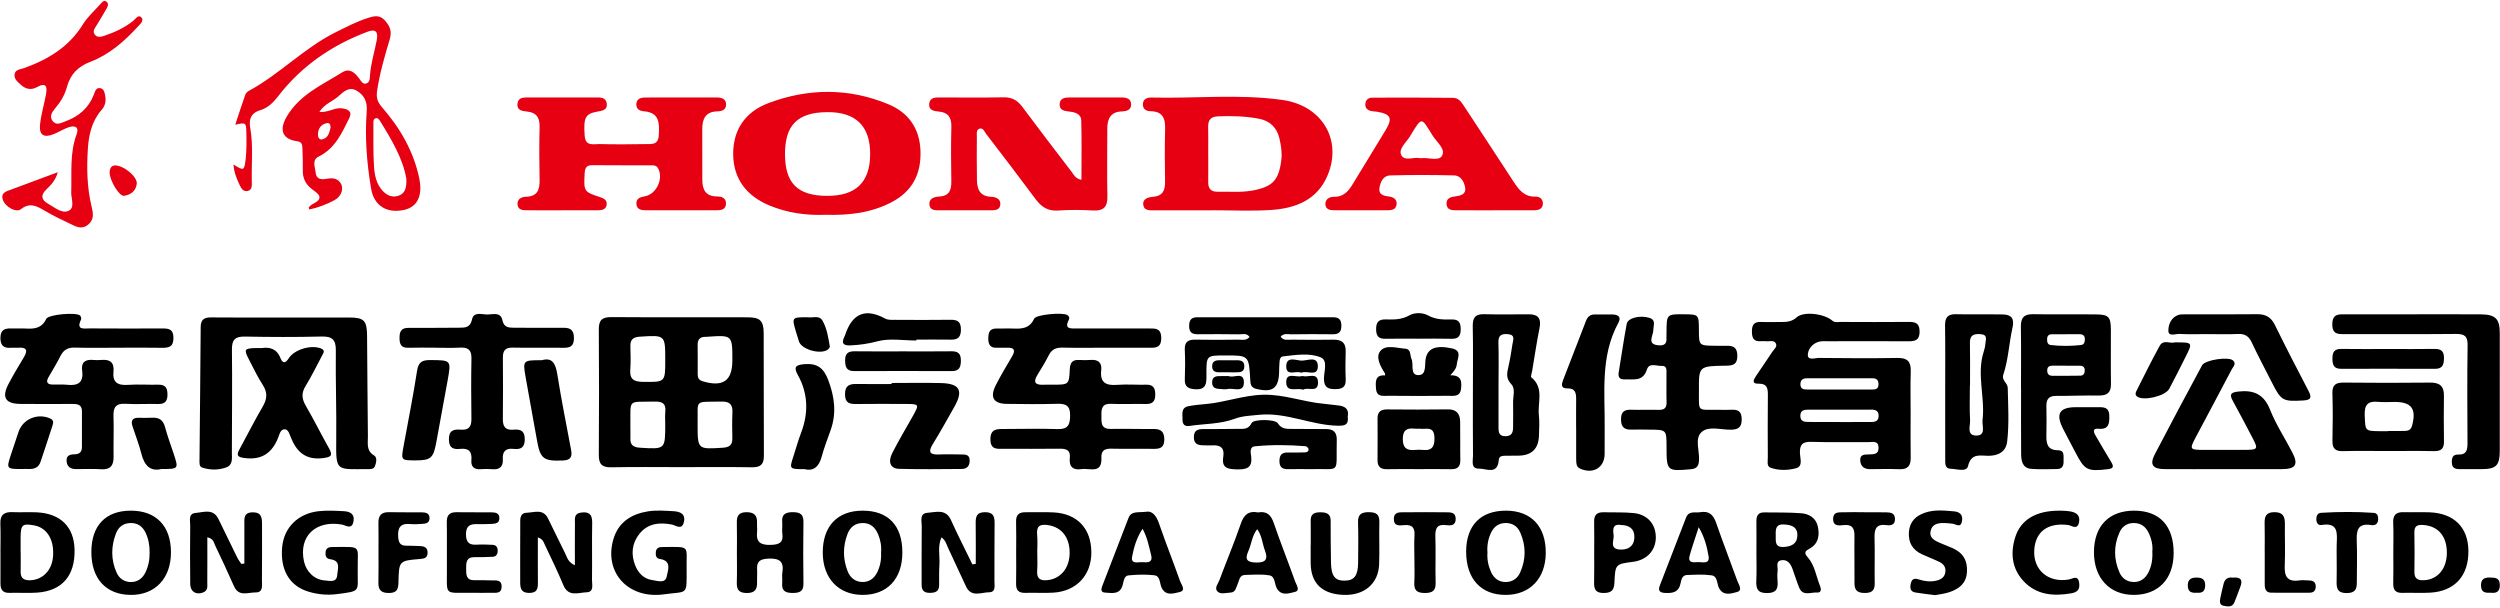
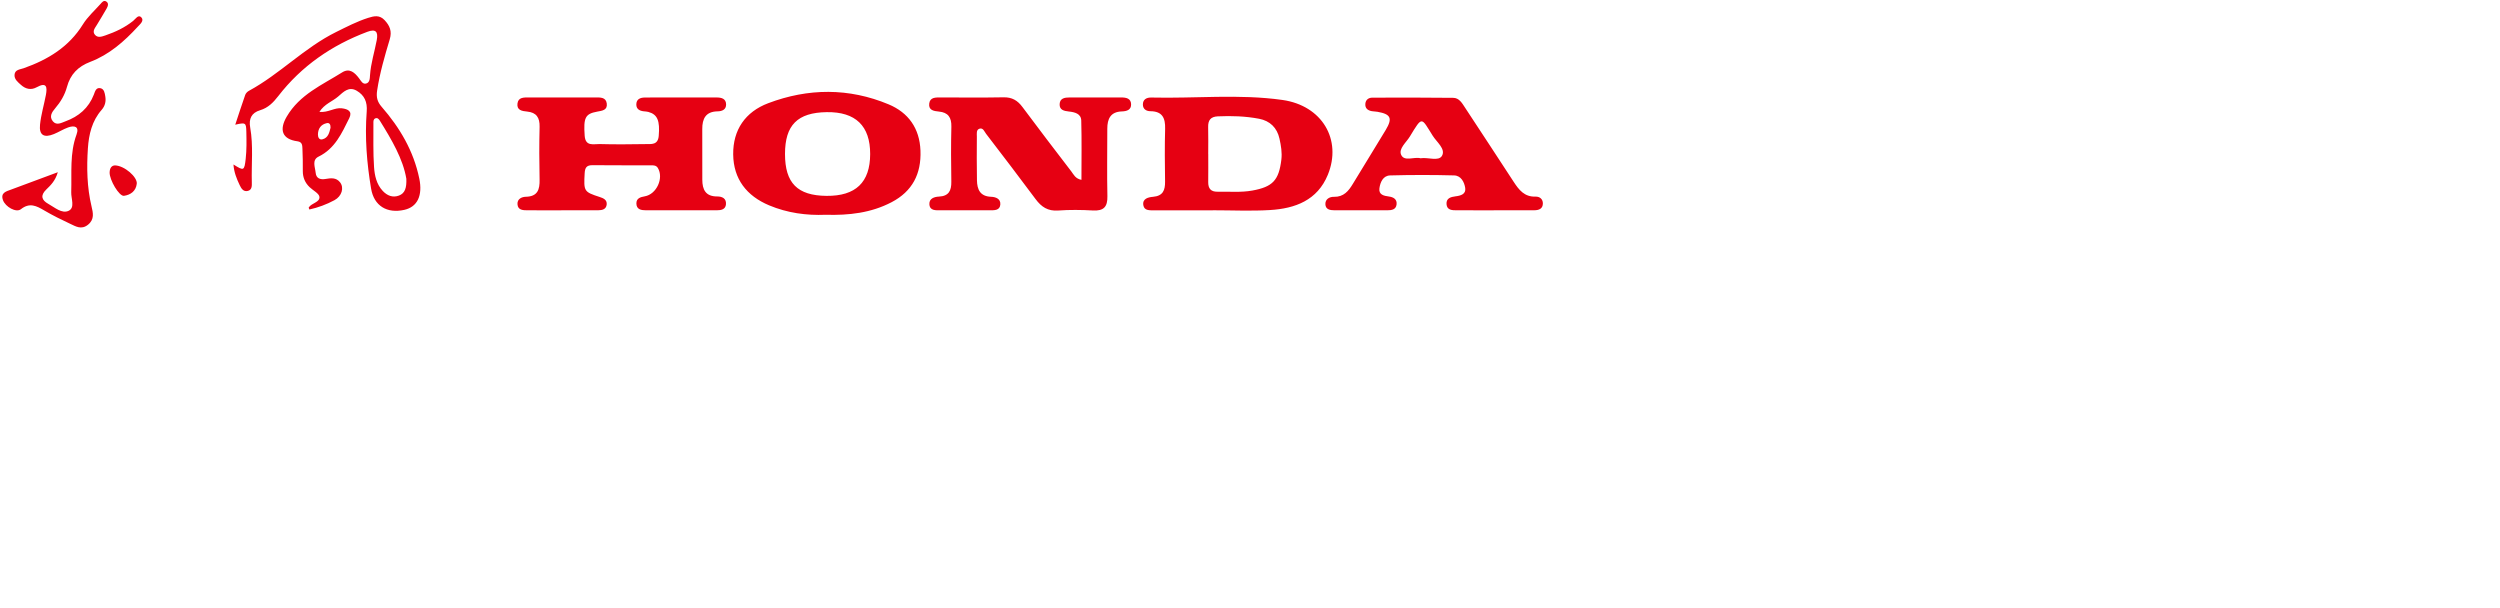
<svg xmlns="http://www.w3.org/2000/svg" width="1111px" height="270px">
-   <path fill-rule="evenodd" fill="rgb(0, 0, 0)" d="M1102.960,208.483 C1099.627,208.500 1096.295,208.464 1092.963,208.472 C1091.079,208.476 1089.704,207.949 1089.604,205.732 C1089.510,203.676 1089.862,201.907 1092.401,202.004 C1096.245,202.150 1096.569,199.839 1096.554,196.828 C1096.478,182.342 1096.386,167.853 1096.603,153.369 C1096.665,149.262 1095.096,148.372 1091.348,148.408 C1075.020,148.567 1058.691,148.454 1042.362,148.492 C1039.202,148.500 1036.444,148.752 1036.478,144.050 C1036.512,139.270 1039.523,139.691 1042.527,139.683 C1052.525,139.658 1062.522,139.674 1072.519,139.677 C1082.516,139.680 1092.514,139.617 1102.511,139.703 C1109.005,139.758 1110.890,141.685 1110.899,148.030 C1110.924,165.514 1110.934,182.998 1110.893,200.483 C1110.877,206.864 1109.237,208.452 1102.960,208.483 ZM1054.919,227.920 C1056.517,228.033 1056.944,229.420 1056.859,230.904 C1056.748,232.836 1055.494,233.640 1053.836,233.355 C1047.651,232.292 1047.159,235.904 1047.346,240.625 C1047.570,246.264 1047.399,251.918 1047.384,257.565 C1047.376,260.616 1047.663,263.507 1042.959,263.555 C1038.369,263.601 1038.310,261.029 1038.401,257.789 C1038.488,254.636 1038.420,251.478 1038.418,248.322 C1038.417,246.163 1038.353,244.002 1038.430,241.845 C1038.599,237.094 1039.316,232.042 1031.720,233.305 C1030.139,233.567 1029.402,232.296 1029.375,230.742 C1029.350,229.233 1029.929,227.989 1031.519,227.892 C1039.317,227.418 1047.124,227.368 1054.919,227.920 ZM1026.372,263.399 C1020.716,263.408 1015.059,263.426 1009.403,263.395 C1006.938,263.381 1006.440,261.708 1006.442,259.672 C1006.448,254.851 1006.444,250.029 1006.444,245.207 C1006.438,245.207 1006.433,245.207 1006.427,245.207 C1006.427,241.050 1006.511,236.891 1006.399,232.738 C1006.316,229.671 1006.901,227.646 1010.672,227.605 C1014.596,227.564 1015.449,229.587 1015.404,232.915 C1015.321,239.066 1015.611,245.229 1015.339,251.368 C1015.126,256.152 1016.501,258.705 1021.758,257.934 C1023.221,257.719 1024.747,257.926 1026.244,257.958 C1027.985,257.996 1029.102,258.715 1029.114,260.626 C1029.125,262.468 1028.203,263.396 1026.372,263.399 ZM1023.535,177.973 C1014.498,178.471 1013.774,178.160 1009.627,169.969 C1006.624,164.038 1003.474,158.176 1000.661,152.157 C999.337,149.324 997.559,148.261 994.474,148.418 C989.991,148.645 985.488,148.476 980.994,148.475 C976.832,148.474 972.662,148.634 968.514,148.397 C966.799,148.299 963.634,149.764 963.620,146.944 C963.607,144.204 964.829,141.031 968.184,139.924 C968.951,139.671 969.831,139.703 970.660,139.701 C981.464,139.681 992.270,139.753 1003.073,139.632 C1006.827,139.590 1009.254,140.930 1010.955,144.398 C1015.787,154.241 1020.811,163.991 1025.895,173.708 C1027.431,176.644 1027.066,177.779 1023.535,177.973 ZM966.508,152.142 C974.491,152.140 974.507,152.148 971.296,158.543 C968.908,163.296 966.542,168.063 964.031,172.751 C962.272,176.037 952.626,178.295 949.800,176.258 C948.673,175.446 949.052,174.482 949.485,173.626 C952.861,166.952 956.150,160.227 959.765,153.683 C961.420,150.686 964.724,152.890 966.508,152.142 ZM965.971,245.870 C965.920,257.267 959.204,264.312 948.332,264.372 C937.561,264.431 930.511,256.899 930.552,245.377 C930.593,233.712 937.262,226.884 948.562,226.937 C959.801,226.990 966.025,233.758 965.971,245.870 ZM948.137,232.432 C945.106,232.469 943.042,234.040 941.895,236.622 C939.266,242.540 939.313,248.541 941.935,254.478 C943.130,257.185 945.439,258.594 948.235,258.644 C951.061,258.694 953.276,257.188 954.632,254.602 C956.138,251.731 956.680,248.664 956.495,245.097 C956.778,242.393 956.155,239.477 954.835,236.749 C953.507,234.003 951.357,232.393 948.137,232.432 ZM922.301,201.014 C920.469,197.482 918.567,193.987 916.767,190.438 C913.488,183.971 915.198,181.036 922.241,180.960 C923.735,180.944 925.230,180.957 926.724,180.959 C928.384,180.959 930.044,180.943 931.704,180.963 C934.345,180.996 937.228,180.518 937.361,184.623 C937.475,188.145 937.251,191.002 932.471,190.533 C929.974,190.288 930.313,191.911 931.185,193.410 C933.517,197.424 935.860,201.432 938.266,205.401 C939.519,207.469 939.078,208.239 936.624,208.519 C927.572,209.549 926.457,209.025 922.301,201.014 ZM932.686,175.771 C926.368,175.675 920.043,175.972 913.723,175.934 C910.443,175.914 909.347,177.465 909.420,180.525 C909.523,184.848 909.489,189.176 909.411,193.501 C909.344,197.192 909.872,200.080 914.658,200.104 C917.646,200.119 916.954,202.798 917.045,204.682 C917.143,206.695 916.691,208.418 914.176,208.438 C910.348,208.467 906.500,208.675 902.696,208.367 C898.762,208.048 898.220,204.833 898.192,201.730 C898.108,192.080 898.162,182.430 898.162,172.780 C898.149,172.780 898.137,172.780 898.125,172.780 C898.125,163.629 898.231,154.477 898.075,145.329 C898.008,141.382 899.308,139.549 903.515,139.631 C912.834,139.813 922.161,139.609 931.483,139.722 C937.140,139.790 938.042,140.818 938.072,146.587 C938.114,154.573 937.976,162.561 938.114,170.544 C938.182,174.465 936.459,175.829 932.686,175.771 ZM912.136,167.007 C916.253,167.013 920.369,167.020 924.485,166.947 C925.878,166.922 926.454,166.009 926.467,164.642 C926.481,163.173 925.693,162.558 924.352,162.536 C922.212,162.503 920.070,162.527 917.929,162.527 C917.929,162.515 917.929,162.502 917.929,162.489 C916.118,162.489 914.306,162.480 912.494,162.492 C911.092,162.501 909.828,162.682 909.783,164.541 C909.743,166.184 910.532,167.005 912.136,167.007 ZM924.109,148.519 C922.133,148.526 920.158,148.521 918.182,148.521 C918.182,148.527 918.182,148.534 918.182,148.540 C916.043,148.540 913.903,148.521 911.763,148.547 C910.338,148.565 909.731,149.385 909.724,150.756 C909.719,151.998 909.941,153.170 911.406,153.339 C915.832,153.851 920.271,153.825 924.700,153.340 C926.155,153.181 926.482,152.151 926.515,150.871 C926.559,149.180 925.690,148.513 924.109,148.519 ZM915.397,226.942 C916.204,226.989 918.052,226.947 919.846,227.235 C922.573,227.674 924.627,228.909 923.895,232.200 C923.116,235.698 920.615,233.511 919.095,233.316 C910.214,232.177 904.644,236.094 904.035,244.214 C903.357,253.232 910.223,259.136 919.386,257.521 C921.036,257.231 923.439,255.359 923.966,258.940 C924.368,261.678 923.505,263.154 920.431,263.679 C912.469,265.040 904.981,264.397 899.241,258.225 C894.063,252.658 893.327,245.772 895.596,238.650 C898.041,230.977 904.783,226.867 915.397,226.942 ZM890.275,166.492 C889.398,169.102 892.186,170.099 892.236,172.338 C892.414,180.312 892.908,188.310 891.984,196.237 C891.470,200.639 888.244,202.511 883.786,202.555 C880.128,202.592 876.030,201.123 874.586,207.144 C873.915,209.940 869.540,208.358 866.859,208.314 C864.298,208.272 864.459,205.996 864.454,204.177 C864.431,194.203 864.443,184.229 864.440,174.254 C864.436,164.446 864.533,154.637 864.384,144.831 C864.332,141.339 865.342,139.557 869.137,139.639 C876.090,139.791 883.049,139.623 890.004,139.736 C893.759,139.798 895.298,141.470 894.372,145.544 C892.796,152.480 892.558,159.700 890.275,166.492 ZM880.181,148.496 C877.279,148.281 875.362,148.815 875.437,152.364 C875.571,158.665 875.475,164.970 875.475,171.274 C875.455,171.274 875.436,171.274 875.416,171.274 C875.416,176.416 875.212,181.570 875.505,186.696 C875.645,189.158 873.864,193.395 878.028,193.556 C882.827,193.741 880.729,189.208 881.037,186.674 C882.265,176.580 878.309,166.382 881.560,156.294 C881.914,155.196 882.205,154.042 882.276,152.898 C882.385,151.108 883.597,148.748 880.181,148.496 ZM871.912,231.605 C871.290,234.847 869.249,232.896 867.691,232.732 C866.534,232.610 865.374,232.470 864.213,232.440 C861.403,232.368 858.613,232.744 857.954,236.035 C857.319,239.202 859.914,240.292 862.237,241.319 C864.061,242.125 865.948,242.791 867.769,243.605 C872.414,245.679 874.480,249.190 874.105,254.350 C873.743,259.326 870.571,261.678 866.435,263.114 C864.259,263.869 861.898,264.093 859.984,264.483 C856.772,264.061 853.953,263.778 851.168,263.298 C849.055,262.934 848.710,261.472 849.106,259.539 C849.538,257.424 850.508,256.783 852.632,257.474 C855.177,258.302 857.828,258.667 860.505,258.042 C862.589,257.555 864.217,256.544 864.521,254.198 C864.796,252.080 863.716,250.625 861.956,249.766 C859.419,248.528 856.769,247.524 854.198,246.354 C849.915,244.404 847.955,241.059 848.323,236.357 C848.682,231.770 851.408,229.200 855.551,227.809 C859.789,226.386 864.125,226.881 868.423,227.253 C870.888,227.466 872.446,228.821 871.912,231.605 ZM848.070,151.667 C836.250,151.586 824.429,151.632 812.609,151.651 C811.115,151.654 809.539,151.501 808.144,151.908 C805.307,152.735 803.378,155.399 803.394,157.743 C803.412,160.319 806.588,159.047 808.299,159.067 C819.951,159.202 831.607,159.262 843.258,159.074 C847.595,159.004 849.268,160.647 849.136,164.933 C848.942,171.249 849.086,177.576 849.083,183.899 C849.081,190.387 848.997,196.878 849.114,203.365 C849.177,206.881 847.894,208.641 844.169,208.514 C839.846,208.366 835.513,208.431 831.186,208.490 C828.620,208.525 826.968,207.447 826.701,204.870 C826.380,201.774 828.726,202.003 830.728,201.940 C832.789,201.876 834.897,201.933 834.822,198.945 C834.739,195.670 832.244,196.490 830.437,196.475 C821.947,196.404 813.449,196.643 804.968,196.356 C800.912,196.219 799.731,197.685 799.893,201.518 C799.989,203.788 801.300,207.265 798.151,208.091 C794.543,209.037 790.514,209.171 786.863,207.868 C785.021,207.210 785.624,204.981 785.618,203.374 C785.584,194.223 785.529,185.071 785.638,175.922 C785.676,172.762 785.515,170.405 781.303,170.501 C778.241,170.570 779.410,168.550 780.350,167.129 C782.734,163.522 785.243,159.998 787.599,156.373 C788.364,155.195 790.066,154.036 789.104,152.482 C788.224,151.062 786.361,151.788 784.921,151.655 C784.096,151.578 783.254,151.572 782.426,151.629 C779.226,151.851 778.563,150.077 778.547,147.281 C778.531,144.339 779.549,142.948 782.607,143.075 C785.599,143.199 788.599,143.087 791.596,143.094 C794.089,143.100 796.279,142.970 798.446,141.016 C801.553,138.214 810.768,139.406 814.238,142.469 C815.362,143.461 816.779,143.067 818.067,143.071 C828.056,143.108 838.046,143.155 848.034,143.060 C851.125,143.031 853.063,143.505 853.070,147.342 C853.076,151.155 851.174,151.688 848.070,151.667 ZM803.443,187.513 C808.097,187.576 812.753,187.535 817.408,187.535 C817.408,187.543 817.408,187.550 817.408,187.558 C822.063,187.558 826.719,187.589 831.373,187.542 C833.083,187.525 834.760,187.357 834.855,184.978 C834.943,182.751 833.685,182.043 831.763,182.041 C822.287,182.029 812.811,182.016 803.335,182.058 C801.571,182.066 800.039,182.488 800.070,184.838 C800.100,187.222 801.725,187.491 803.443,187.513 ZM800.102,170.780 C800.128,172.941 801.567,173.096 803.143,173.101 C807.958,173.115 812.772,173.106 817.586,173.104 C822.400,173.104 827.215,173.105 832.029,173.104 C833.458,173.104 834.681,172.888 834.793,171.046 C834.903,169.220 834.176,168.121 832.302,168.115 C822.511,168.083 812.720,168.077 802.929,168.112 C801.267,168.118 800.078,168.785 800.102,170.780 ZM764.310,182.122 C765.974,182.123 767.644,182.206 769.303,182.104 C772.258,181.924 773.965,182.688 774.014,186.187 C774.061,189.678 772.724,190.879 769.354,190.962 C764.897,191.071 759.420,189.158 756.244,191.957 C752.934,194.872 755.398,200.438 755.029,204.824 C754.824,207.270 753.927,208.288 751.417,208.520 C740.848,209.495 740.610,209.339 740.604,198.570 C740.600,190.977 740.600,190.976 733.064,190.935 C730.400,190.920 727.733,190.820 725.074,190.922 C721.696,191.051 720.343,189.654 720.384,186.184 C720.426,182.712 722.114,181.989 725.095,182.089 C729.085,182.223 733.087,182.021 737.079,182.139 C739.609,182.213 740.708,181.315 740.624,178.687 C740.491,174.532 740.630,170.370 740.575,166.211 C740.554,164.637 740.956,162.452 738.418,162.600 C736.153,162.732 732.915,160.985 731.860,164.274 C730.110,169.729 725.847,168.445 722.018,168.599 C719.847,168.686 718.990,167.684 719.347,165.522 C720.537,158.320 721.568,151.088 722.917,143.916 C723.415,141.269 728.792,139.990 732.920,141.231 C736.054,142.173 734.757,144.611 734.748,146.619 C734.738,149.271 731.487,153.229 737.484,153.475 C739.449,153.555 740.692,152.814 740.586,150.601 C740.539,149.605 740.599,148.605 740.603,147.607 C740.641,139.598 740.640,139.598 748.508,139.671 C754.899,139.730 754.957,139.791 754.989,146.548 C755.022,153.589 755.022,153.590 762.151,153.652 C763.816,153.667 765.483,153.734 767.145,153.668 C770.295,153.543 772.078,154.443 772.073,158.151 C772.067,161.906 770.269,162.477 767.103,162.515 C754.985,162.661 754.932,162.738 755.005,173.391 C755.075,183.560 753.859,181.948 764.310,182.122 ZM713.111,190.749 C713.064,194.403 713.111,198.058 713.101,201.713 C713.084,207.829 707.934,210.882 702.185,208.246 C700.438,207.444 700.538,205.946 700.464,204.461 C700.447,204.130 700.449,203.797 700.449,203.465 C700.448,199.146 700.448,194.827 700.448,190.508 C700.441,190.508 700.434,190.508 700.426,190.508 C700.426,186.189 700.388,181.870 700.440,177.551 C700.473,174.813 700.167,172.503 696.557,172.600 C693.542,172.681 693.922,170.771 694.636,168.908 C698.021,160.083 701.450,151.274 704.869,142.462 C705.529,140.761 706.681,139.739 708.613,139.752 C711.271,139.770 713.931,139.688 716.588,139.754 C719.049,139.816 720.655,140.794 719.195,143.471 C711.025,158.454 713.316,174.759 713.111,190.749 ZM669.253,264.375 C658.109,264.455 651.485,257.193 651.557,244.972 C651.626,233.421 658.055,226.895 669.325,226.938 C680.509,226.979 687.037,233.965 686.936,245.783 C686.839,257.061 679.956,264.298 669.253,264.375 ZM675.567,236.602 C674.414,234.002 672.329,232.483 669.306,232.430 C666.068,232.374 663.921,234.004 662.615,236.750 C661.314,239.486 660.789,242.432 661.026,245.475 C660.808,248.525 661.364,251.425 662.621,254.207 C663.915,257.074 666.194,258.717 669.246,258.658 C672.050,258.603 674.352,257.126 675.545,254.454 C678.193,248.524 678.192,242.518 675.567,236.602 ZM680.885,164.904 C680.724,165.858 680.139,167.378 680.521,167.689 C686.330,172.411 683.230,178.866 683.878,184.540 C684.216,187.498 684.007,190.529 683.918,193.523 C683.742,199.393 680.762,202.351 674.976,202.488 C672.978,202.536 670.978,202.487 668.980,202.534 C667.630,202.566 666.179,202.612 666.045,204.454 C665.560,211.159 660.418,208.204 657.290,208.264 C653.466,208.338 654.628,204.734 654.602,202.482 C654.493,192.994 654.556,183.504 654.557,174.014 C654.558,164.358 654.690,154.700 654.492,145.048 C654.415,141.271 655.524,139.522 659.535,139.632 C666.175,139.816 672.824,139.678 679.470,139.674 C683.673,139.670 684.997,141.651 684.172,145.757 C682.896,152.104 681.959,158.518 680.885,164.904 ZM670.294,163.151 C671.071,159.772 671.626,156.336 672.146,152.905 C672.419,151.102 673.540,148.805 670.153,148.504 C667.378,148.257 665.798,148.871 665.896,152.175 C666.084,158.468 665.951,164.771 665.948,171.069 C665.948,177.368 665.973,183.667 665.935,189.965 C665.921,192.183 666.227,193.905 669.091,193.849 C671.815,193.795 672.405,192.174 672.410,189.935 C672.417,186.288 672.518,182.639 672.415,178.996 C672.336,176.211 673.563,172.787 671.662,170.793 C669.208,168.218 669.648,165.954 670.294,163.151 ZM643.550,175.893 C634.745,175.981 625.937,175.988 617.132,175.887 C614.827,175.860 611.803,176.642 611.505,172.759 C611.266,169.627 611.011,166.517 615.570,166.826 C615.483,166.185 615.512,165.987 615.431,165.860 C613.422,162.734 611.164,158.629 613.507,155.892 C615.939,153.052 620.707,154.667 624.451,154.955 C627.204,155.167 626.508,157.822 627.275,159.522 C628.392,161.998 626.415,166.845 630.509,166.699 C634.027,166.574 633.059,162.086 633.577,159.372 C634.445,154.821 638.069,153.293 645.160,154.804 C650.007,155.838 647.626,159.308 647.382,161.976 C647.229,163.659 646.182,165.003 644.504,166.773 C649.531,166.681 649.643,169.585 649.278,172.787 C648.852,176.534 645.895,175.870 643.550,175.893 ZM645.142,150.554 C640.157,150.419 635.166,150.518 630.177,150.519 C625.355,150.520 620.530,150.436 615.711,150.551 C612.742,150.622 611.590,149.447 611.549,146.435 C611.506,143.269 612.548,141.861 615.843,141.948 C619.422,142.043 622.890,142.107 626.360,140.122 C628.640,138.819 632.257,138.853 634.612,140.163 C638.084,142.095 641.577,142.043 645.177,141.966 C648.323,141.899 649.136,143.458 649.135,146.283 C649.134,149.127 648.279,150.638 645.142,150.554 ZM612.880,250.867 C612.537,259.469 606.168,264.739 597.010,264.365 C587.501,263.976 582.580,259.233 582.461,250.311 C582.426,247.650 582.456,244.988 582.456,242.326 C582.466,242.326 582.477,242.326 582.488,242.326 C582.488,238.666 582.542,235.005 582.470,231.347 C582.413,228.426 584.079,227.673 586.601,227.663 C589.181,227.653 591.317,228.074 591.337,231.323 C591.376,237.644 591.328,243.967 591.498,250.285 C591.655,256.121 593.348,258.113 597.648,258.044 C601.847,257.977 603.502,255.787 603.546,250.062 C603.592,244.073 603.709,238.079 603.513,232.096 C603.392,228.399 605.229,227.576 608.411,227.611 C611.406,227.643 613.078,228.490 612.986,231.904 C612.815,238.222 613.132,244.555 612.880,250.867 ZM594.680,189.196 C582.693,189.009 571.561,183.070 559.366,184.357 C555.740,184.740 552.186,184.803 548.669,186.113 C542.223,188.514 535.286,188.278 528.576,189.284 C526.412,189.609 525.465,188.503 525.510,186.459 C525.562,184.083 524.666,181.155 528.260,180.486 C530.697,180.033 533.181,179.777 535.655,179.574 C544.404,178.857 552.654,175.568 561.621,175.421 C570.802,175.271 579.210,178.610 588.101,179.416 C590.245,179.610 592.376,179.944 594.519,180.150 C597.619,180.448 599.626,181.657 598.944,185.101 C599.315,188.472 598.149,189.250 594.680,189.196 ZM578.312,165.659 C576.046,164.532 571.686,167.392 571.613,162.934 C571.534,158.043 576.085,160.235 578.491,160.263 C580.962,160.292 585.573,158.081 585.646,162.616 C585.730,167.747 580.796,164.411 578.312,165.659 ZM579.156,173.203 C576.304,172.151 571.798,174.645 571.606,170.099 C571.393,165.076 576.040,167.928 578.481,167.138 C578.632,167.089 578.822,167.095 578.977,167.137 C581.368,167.785 585.562,165.324 585.725,169.781 C585.911,174.885 581.137,171.769 579.156,173.203 ZM549.612,165.455 C548.125,165.435 546.636,165.451 545.148,165.447 C543.991,165.444 542.834,165.445 541.677,165.443 C539.991,165.440 538.760,164.892 538.680,162.954 C538.590,160.759 539.873,160.090 541.809,160.101 C544.454,160.115 547.099,160.116 549.744,160.098 C551.628,160.086 553.018,160.604 552.980,162.845 C552.943,165.127 551.440,165.480 549.612,165.455 ZM545.465,172.898 C544.536,173.129 543.491,172.939 542.503,172.884 C540.637,172.778 538.740,172.684 538.672,170.090 C538.595,167.145 540.631,167.112 542.720,167.134 C543.711,167.144 544.702,167.136 546.096,167.136 C548.072,168.165 552.718,164.976 552.787,169.802 C552.859,174.860 548.113,172.242 545.465,172.898 ZM593.434,172.930 C590.334,172.950 588.452,172.279 588.364,168.545 C588.285,165.207 590.263,160.214 586.958,158.833 C581.837,156.693 575.839,157.766 570.212,158.375 C569.019,158.504 568.721,159.601 568.640,160.625 C568.521,162.114 568.461,163.611 568.438,165.106 C568.325,172.589 565.553,174.620 558.225,172.808 C555.827,172.216 555.709,170.637 555.603,168.700 C555.011,157.909 554.987,157.910 544.200,157.956 C536.173,157.991 536.113,157.991 536.143,166.249 C536.156,169.948 536.422,173.398 530.922,172.969 C527.803,172.727 526.403,171.705 526.530,168.459 C526.700,164.142 526.727,159.806 526.522,155.491 C526.351,151.891 528.005,150.871 531.311,150.944 C537.631,151.082 543.958,151.023 550.281,150.942 C551.955,150.921 553.905,151.511 555.307,149.721 C553.947,147.886 552.159,148.593 550.655,148.570 C544.499,148.473 538.340,148.479 532.183,148.537 C529.731,148.560 528.498,147.655 528.460,145.059 C528.423,142.456 529.188,140.982 532.106,140.989 C552.242,141.035 572.378,141.027 592.515,140.998 C595.044,140.995 596.070,142.105 596.107,144.616 C596.147,147.319 595.155,148.588 592.325,148.547 C586.169,148.457 580.010,148.477 573.854,148.567 C572.322,148.589 570.556,147.935 569.109,149.630 C570.422,151.518 572.387,150.919 574.048,150.942 C580.205,151.024 586.364,151.069 592.519,150.956 C596.229,150.888 598.142,152.265 598.020,156.190 C597.890,160.344 597.858,164.510 598.031,168.661 C598.174,172.084 596.412,172.910 593.434,172.930 ZM524.090,263.139 C521.593,263.676 518.104,265.049 516.227,261.191 C515.273,259.229 515.770,255.949 512.868,255.631 C509.105,255.217 505.232,255.331 501.454,255.707 C499.642,255.887 499.348,258.158 498.986,259.687 C497.870,264.403 494.262,263.548 491.040,263.347 C488.932,263.215 489.416,261.538 489.875,260.335 C493.715,250.277 497.641,240.250 501.501,230.199 C502.721,227.021 505.478,227.852 509.306,227.432 C511.910,226.904 513.794,228.936 515.061,232.619 C518.026,241.230 521.407,249.698 524.435,258.288 C524.976,259.823 527.277,262.453 524.090,263.139 ZM511.560,246.660 C510.595,242.847 509.897,238.921 507.771,234.990 C505.112,238.958 503.943,243.134 503.128,247.259 C502.394,250.978 505.801,249.698 507.619,249.830 C509.710,249.981 512.467,250.243 511.560,246.660 ZM493.674,190.612 C500.002,190.488 506.337,190.708 512.668,190.637 C516.042,190.599 517.454,191.986 517.413,195.415 C517.372,198.874 515.572,199.531 512.617,199.473 C506.454,199.352 500.284,199.557 494.123,199.392 C491.103,199.311 489.301,200.025 489.461,203.435 C489.806,210.774 484.222,207.937 480.651,208.472 C476.796,209.049 475.008,207.400 475.428,203.446 C475.801,199.948 473.762,199.360 470.803,199.402 C462.640,199.519 454.474,199.440 446.310,199.439 C443.328,199.439 440.175,200.082 440.142,195.275 C440.108,190.341 443.314,190.644 446.550,190.638 C454.382,190.624 462.220,190.424 470.043,190.677 C474.657,190.826 475.525,188.727 475.562,184.642 C475.601,180.245 473.677,179.341 469.811,179.450 C462.319,179.660 454.816,179.595 447.319,179.483 C441.588,179.398 439.835,176.597 442.419,171.403 C444.638,166.940 447.258,162.671 449.777,158.361 C451.389,155.603 450.735,154.376 447.505,154.524 C446.009,154.592 444.502,154.443 443.008,154.527 C440.135,154.689 439.208,153.164 439.199,150.554 C439.190,147.928 439.659,145.889 442.960,145.997 C445.290,146.073 447.630,145.892 449.957,146.000 C453.926,146.185 457.535,146.087 459.563,141.642 C460.436,139.728 472.278,138.740 474.293,139.995 C475.158,140.533 475.401,141.319 474.994,142.104 C472.785,146.365 475.865,145.961 478.387,145.966 C489.051,145.990 499.715,145.986 510.380,145.978 C513.284,145.975 515.991,145.651 516.053,150.119 C516.118,154.856 513.282,154.563 510.154,154.539 C503.989,154.492 497.824,154.525 491.658,154.528 C485.160,154.530 478.659,154.635 472.164,154.482 C469.351,154.415 467.423,155.231 466.103,157.810 C464.590,160.769 462.887,163.641 461.121,166.459 C458.857,170.070 460.235,171.185 463.961,170.967 C465.289,170.889 466.626,170.963 467.959,170.960 C474.970,170.941 475.104,170.946 475.412,164.076 C475.545,161.092 476.657,159.799 479.620,159.970 C481.281,160.066 482.961,160.093 484.616,159.958 C488.010,159.680 489.777,161.124 489.385,164.544 C488.754,170.053 491.482,171.408 496.424,171.030 C500.730,170.701 505.085,171.062 509.415,170.959 C512.572,170.885 513.386,172.563 513.394,175.335 C513.402,178.224 512.315,179.608 509.255,179.533 C504.093,179.408 498.917,179.700 493.763,179.458 C489.846,179.275 489.387,181.490 489.471,184.465 C489.553,187.419 488.885,190.706 493.674,190.612 ZM441.996,232.656 C441.873,241.134 441.989,249.616 441.929,258.095 C441.915,260.122 442.676,263.187 439.581,263.205 C436.117,263.226 431.697,265.570 429.380,260.781 C426.631,255.101 424.115,249.308 421.390,243.616 C420.630,242.030 420.281,240.136 418.369,238.803 C416.584,242.904 417.733,247.049 417.475,251.047 C417.283,254.029 417.372,257.030 417.357,260.022 C417.342,262.981 415.521,263.484 413.034,263.463 C410.412,263.440 409.556,262.148 409.567,259.727 C409.608,251.081 409.508,242.434 409.620,233.789 C409.649,231.534 408.459,228.133 412.257,227.878 C415.961,227.628 420.301,226.001 422.622,231.135 C425.625,237.775 428.953,244.268 432.141,250.825 C432.636,250.746 433.132,250.667 433.627,250.588 C433.627,244.676 433.697,238.763 433.597,232.852 C433.548,229.889 433.785,227.633 437.692,227.613 C441.438,227.594 442.042,229.515 441.996,232.656 ZM427.402,208.412 C418.089,208.475 408.771,208.612 399.465,208.347 C395.716,208.241 394.497,205.368 396.529,201.334 C399.364,195.705 402.649,190.302 405.726,184.794 C408.580,179.688 408.497,179.535 402.595,179.516 C395.277,179.491 387.957,179.446 380.640,179.535 C377.627,179.572 375.587,179.228 375.530,175.330 C375.471,171.305 377.457,170.577 380.762,170.637 C385.916,170.731 391.074,170.662 396.230,170.662 C396.229,170.507 396.229,170.351 396.229,170.196 C403.540,170.196 410.855,170.049 418.162,170.234 C426.575,170.447 428.237,173.564 424.075,180.862 C420.947,186.346 417.925,191.898 414.593,197.256 C412.173,201.147 413.465,202.151 417.474,201.965 C420.627,201.819 423.794,201.921 426.953,201.965 C428.777,201.990 430.842,201.800 430.923,204.514 C430.995,206.895 429.825,208.395 427.402,208.412 ZM379.866,156.112 C387.012,156.208 394.160,156.144 401.307,156.144 C408.454,156.144 415.602,156.210 422.748,156.112 C425.627,156.072 427.011,157.018 427.012,160.117 C427.014,163.056 426.419,164.928 422.975,164.915 C408.516,164.861 394.056,164.863 379.596,164.914 C376.139,164.926 375.584,163.004 375.576,160.087 C375.568,156.962 377.012,156.074 379.866,156.112 ZM422.688,150.939 C417.539,150.858 412.389,150.917 407.239,150.917 C407.238,151.052 407.238,151.187 407.238,151.321 C401.432,151.321 395.332,150.228 389.916,151.680 C385.851,152.770 381.986,153.312 377.904,153.493 C374.929,153.624 373.756,152.704 375.209,149.742 C375.572,149.002 375.802,148.196 376.099,147.423 C379.316,139.062 385.036,137.070 393.275,141.525 C394.707,142.300 396.167,142.124 397.627,142.131 C405.934,142.166 414.241,142.233 422.546,142.110 C425.694,142.064 427.026,143.116 427.031,146.419 C427.035,149.619 425.873,150.990 422.688,150.939 ZM365.162,202.938 C363.967,207.370 361.575,209.518 357.583,208.489 C350.742,208.483 350.747,208.485 352.583,202.837 C353.709,199.373 354.664,195.843 355.964,192.445 C359.355,183.579 359.179,174.958 354.527,166.579 C352.664,163.223 353.424,162.178 357.386,161.836 C363.170,161.337 366.042,163.512 368.070,168.899 C370.879,176.358 371.842,183.585 369.125,191.171 C367.730,195.068 366.236,198.949 365.162,202.938 ZM355.081,151.798 C354.614,150.380 354.169,148.954 353.749,147.521 C351.831,140.979 351.836,140.977 358.948,140.984 C360.992,141.396 364.043,139.876 365.551,142.542 C367.515,146.014 368.087,150.041 368.772,153.956 C368.835,154.318 368.410,154.870 368.072,155.181 C365.214,157.800 356.292,155.467 355.081,151.798 ZM357.053,231.895 C356.916,241.034 356.918,250.178 357.053,259.317 C357.104,262.744 355.464,263.479 352.446,263.510 C349.207,263.542 347.264,262.742 347.612,259.058 C347.752,257.576 347.429,256.035 347.669,254.579 C348.514,249.440 346.358,248.009 341.366,248.255 C337.664,248.438 336.220,249.561 336.455,253.155 C336.573,254.974 336.368,256.812 336.437,258.637 C336.557,261.806 335.608,263.535 331.927,263.536 C328.286,263.537 327.318,261.972 327.436,258.702 C327.590,254.386 327.474,250.061 327.477,245.740 C327.480,241.252 327.572,236.762 327.448,232.278 C327.363,229.236 328.340,227.654 331.673,227.619 C335.097,227.583 336.588,229.002 336.425,232.365 C336.361,233.690 336.583,235.038 336.438,236.350 C335.918,241.036 338.106,242.281 342.539,242.144 C346.294,242.028 348.215,241.167 347.666,237.077 C347.447,235.445 347.764,233.746 347.611,232.098 C347.267,228.399 349.285,227.579 352.465,227.613 C355.454,227.644 357.103,228.494 357.053,231.895 ZM334.079,207.654 C323.595,207.479 313.105,207.594 302.617,207.594 C292.295,207.595 281.971,207.450 271.654,207.666 C267.526,207.752 266.086,206.257 266.113,202.188 C266.240,183.556 266.248,164.922 266.111,146.289 C266.081,142.095 267.754,140.891 271.766,140.921 C291.908,141.068 312.053,140.961 332.196,141.009 C337.792,141.022 339.355,142.493 339.383,148.152 C339.476,166.285 339.356,184.420 339.473,202.554 C339.499,206.516 337.870,207.718 334.079,207.654 ZM284.351,149.618 C281.453,149.805 280.072,150.828 280.144,153.801 C280.229,157.288 280.358,160.795 280.090,164.264 C279.761,168.510 281.697,169.646 285.640,169.694 C295.637,169.818 295.635,169.961 295.636,159.990 C295.637,148.811 295.642,148.888 284.351,149.618 ZM291.075,178.463 C278.519,178.744 280.324,176.975 280.139,189.334 C280.112,191.165 280.223,192.998 280.150,194.826 C280.030,197.841 281.541,198.788 284.406,198.965 C295.641,199.660 295.637,199.734 295.630,188.504 C295.630,186.673 295.476,184.827 295.663,183.015 C296.026,179.489 294.507,178.386 291.075,178.463 ZM314.171,149.669 C314.006,149.681 313.841,149.694 313.675,149.690 C311.256,149.635 309.993,150.672 310.034,153.234 C310.101,157.533 310.050,161.833 310.049,166.133 C310.048,167.729 310.404,168.885 312.266,169.439 C321.324,172.133 325.464,169.252 325.466,160.093 C325.468,148.861 325.468,148.861 314.171,149.669 ZM320.580,178.457 C308.100,178.728 310.263,177.245 310.020,188.513 C310.021,199.774 310.016,199.697 321.264,198.966 C324.155,198.778 325.522,197.751 325.457,194.791 C325.373,190.984 325.309,187.166 325.492,183.365 C325.665,179.752 324.278,178.377 320.580,178.457 ZM260.646,263.219 C257.054,263.328 252.590,265.440 250.351,260.023 C247.811,253.881 244.854,247.911 242.026,241.890 C241.552,240.882 241.324,239.626 239.023,238.802 C239.023,245.663 238.988,252.115 239.039,258.565 C239.061,261.272 238.977,263.490 235.221,263.502 C231.591,263.512 231.170,261.445 231.175,258.677 C231.190,250.187 231.133,241.697 231.200,233.208 C231.218,230.973 230.747,227.987 234.126,227.863 C237.376,227.743 241.329,226.015 243.471,230.266 C246.091,235.463 248.536,240.748 251.167,245.940 C252.022,247.627 252.328,249.768 255.480,251.214 C255.480,244.643 255.439,238.624 255.503,232.607 C255.524,230.705 255.008,228.359 257.866,227.852 C261.287,227.245 263.245,228.207 263.170,232.211 C263.012,240.697 263.193,249.190 263.087,257.679 C263.061,259.793 264.105,263.113 260.646,263.219 ZM240.792,160.082 C245.348,158.709 246.894,161.509 247.655,166.275 C249.456,177.545 251.682,188.748 253.802,199.966 C254.393,203.094 253.543,204.518 250.079,204.651 C241.492,204.980 240.056,203.905 238.596,195.470 C236.988,186.180 235.188,176.922 233.587,167.631 C232.286,160.085 232.361,160.072 240.792,160.082 ZM250.409,154.557 C242.916,154.454 235.417,154.650 227.927,154.479 C224.651,154.405 223.460,155.709 223.483,158.842 C223.552,167.996 223.562,177.151 223.467,186.305 C223.432,189.670 224.730,191.276 228.198,190.952 C231.278,190.664 233.217,191.401 233.211,195.221 C233.205,199.012 231.345,199.839 228.218,199.483 C224.790,199.092 223.249,200.565 223.458,203.980 C223.668,207.413 222.028,208.832 218.626,208.510 C216.975,208.355 215.291,208.386 213.633,208.500 C210.643,208.706 209.234,207.398 209.489,204.416 C209.794,200.865 208.454,199.073 204.653,199.473 C201.705,199.784 199.561,199.339 199.491,195.381 C199.416,191.177 201.666,190.695 204.845,190.945 C208.328,191.219 209.543,189.567 209.498,186.202 C209.379,177.216 209.340,168.224 209.512,159.240 C209.585,155.424 207.942,154.287 204.400,154.486 C200.747,154.691 197.074,154.532 193.410,154.532 C193.410,154.526 193.410,154.520 193.410,154.514 C189.413,154.514 185.412,154.418 181.419,154.544 C178.191,154.646 177.565,152.914 177.546,150.151 C177.527,147.335 178.339,145.699 181.445,145.708 C188.940,145.730 196.434,145.680 203.929,145.633 C206.616,145.616 208.974,145.735 209.777,141.912 C210.520,138.374 214.183,139.785 216.605,139.766 C219.024,139.747 222.478,138.527 223.263,142.283 C223.930,145.469 225.937,145.636 228.382,145.640 C235.710,145.648 243.039,145.744 250.366,145.661 C253.728,145.623 255.095,146.878 255.053,150.388 C255.012,153.841 253.417,154.598 250.409,154.557 ZM187.348,227.684 C189.055,227.706 190.869,227.929 190.884,230.238 C190.899,232.548 189.099,232.743 187.383,232.828 C185.722,232.911 184.041,233.056 182.397,232.891 C177.858,232.435 176.611,234.602 176.968,238.796 C177.179,241.270 177.979,242.492 180.488,242.502 C182.483,242.511 184.478,242.590 186.472,242.663 C188.489,242.737 190.120,243.250 190.017,245.779 C189.924,248.056 188.421,248.271 186.598,248.421 C177.354,249.182 177.273,249.213 177.075,258.861 C177.014,261.833 176.395,263.490 172.926,263.524 C169.470,263.558 168.076,262.280 168.164,258.880 C168.280,254.395 168.192,249.905 168.195,245.417 C168.197,241.095 168.272,236.771 168.173,232.452 C168.098,229.137 169.445,227.536 172.879,227.616 C177.700,227.727 182.525,227.621 187.348,227.684 ZM163.220,208.470 C149.530,208.495 149.247,209.752 149.420,195.681 C149.584,182.369 149.086,169.050 149.241,155.738 C149.297,150.893 147.588,149.433 142.854,149.553 C131.533,149.840 120.197,149.794 108.874,149.572 C104.547,149.487 103.025,150.916 103.073,155.308 C103.242,170.621 103.075,185.938 103.043,201.254 C103.038,203.736 103.554,206.595 100.564,207.701 C97.083,208.988 93.375,208.929 89.855,207.795 C88.438,207.338 88.646,205.583 88.658,204.252 C88.840,184.616 89.053,164.981 89.184,145.346 C89.206,142.102 90.662,141.024 93.794,141.058 C104.288,141.172 114.783,141.101 125.278,141.098 C135.273,141.096 145.268,141.074 155.263,141.104 C161.741,141.122 163.062,142.444 163.124,149.070 C163.265,164.050 163.315,179.031 163.492,194.010 C163.528,197.030 162.684,200.305 166.283,202.433 C167.680,203.259 167.245,205.524 166.661,207.096 C166.083,208.653 164.534,208.468 163.220,208.470 ZM97.080,230.653 C99.826,236.346 102.589,242.030 105.388,247.696 C105.891,248.714 106.608,249.627 107.227,250.588 C107.683,250.544 108.139,250.499 108.595,250.454 C108.595,244.712 108.587,238.971 108.598,233.229 C108.603,230.576 108.105,227.714 112.310,227.677 C116.258,227.642 116.443,230.153 116.442,233.002 C116.438,241.326 116.502,249.652 116.409,257.976 C116.384,260.141 117.077,263.328 113.573,263.276 C110.261,263.225 106.114,265.354 103.985,260.509 C101.310,254.419 98.467,248.402 95.614,242.393 C95.021,241.144 94.924,239.414 92.139,238.767 C92.139,245.545 92.173,252.079 92.116,258.611 C92.100,260.352 92.597,262.388 90.270,263.290 C87.144,264.501 84.581,262.965 84.538,259.537 C84.429,250.880 84.430,242.221 84.531,233.564 C84.556,231.438 83.530,228.226 86.953,227.947 C90.485,227.659 94.762,225.847 97.080,230.653 ZM71.664,208.433 C66.863,209.630 64.171,206.905 62.855,201.728 C61.797,197.565 60.225,193.533 58.878,189.443 C58.049,186.927 58.848,185.615 61.607,185.662 C63.599,185.696 65.597,185.747 67.583,185.636 C70.677,185.462 72.507,186.637 73.345,189.789 C74.407,193.784 75.869,197.672 77.168,201.603 C79.423,208.433 79.426,208.432 71.664,208.433 ZM71.763,154.562 C65.432,154.433 59.098,154.524 52.765,154.527 C46.265,154.530 39.762,154.663 33.268,154.472 C30.202,154.381 28.278,155.425 26.906,158.154 C25.264,161.421 23.314,164.533 21.509,167.719 C20.320,169.818 21.048,170.851 23.360,170.902 C25.526,170.951 27.713,170.759 29.854,170.996 C34.660,171.530 37.243,169.990 36.508,164.707 C35.977,160.888 37.990,159.624 41.519,159.959 C42.675,160.069 43.859,160.072 45.015,159.960 C48.765,159.598 50.851,161.040 50.432,165.007 C49.906,169.990 52.314,171.355 56.913,171.029 C61.390,170.712 65.910,171.060 70.406,170.957 C73.534,170.885 74.424,172.494 74.426,175.295 C74.429,178.149 73.427,179.617 70.330,179.533 C65.501,179.401 60.650,179.745 55.837,179.440 C51.580,179.171 50.295,180.933 50.432,184.934 C50.636,190.922 50.372,196.924 50.471,202.918 C50.537,206.848 49.100,208.813 44.882,208.533 C41.231,208.292 37.552,208.464 33.886,208.472 C31.631,208.476 29.957,207.719 29.624,205.238 C29.239,202.367 31.089,201.924 33.319,201.883 C35.342,201.845 36.395,200.762 36.405,198.759 C36.429,193.431 36.415,188.102 36.416,182.773 C36.416,179.656 34.291,179.501 31.958,179.509 C24.293,179.535 16.626,179.585 8.962,179.496 C2.334,179.419 0.663,176.554 3.806,170.587 C5.899,166.613 8.209,162.749 10.527,158.899 C12.301,155.953 12.191,154.233 8.143,154.521 C7.148,154.592 6.137,154.447 5.145,154.537 C1.915,154.831 0.160,153.824 0.181,150.159 C0.203,146.315 2.377,145.836 5.385,145.969 C7.381,146.057 9.391,145.877 11.383,145.999 C15.233,146.234 18.573,145.910 20.539,141.730 C21.508,139.669 34.131,138.672 35.619,140.251 C35.983,140.637 36.220,141.568 36.010,142.006 C33.678,146.860 37.420,145.931 39.836,145.946 C50.501,146.017 61.167,146.004 71.833,145.969 C74.703,145.960 77.015,146.000 77.078,150.041 C77.142,154.181 75.031,154.628 71.763,154.562 ZM10.103,208.433 C2.782,208.433 2.772,208.430 4.887,201.961 C5.967,198.655 7.109,195.370 8.185,192.064 C10.064,186.293 16.510,183.493 22.180,185.916 C23.875,186.640 23.794,187.722 23.329,189.123 C21.557,194.469 19.876,199.845 18.039,205.168 C16.541,209.509 12.705,208.155 10.103,208.433 ZM5.596,227.592 C9.081,227.745 12.582,227.525 16.068,227.665 C26.865,228.101 32.932,234.073 33.138,244.339 C33.367,255.784 27.674,262.494 16.705,263.347 C12.573,263.669 8.394,263.332 4.242,263.467 C1.106,263.567 0.183,261.915 0.206,259.154 C0.245,254.668 0.217,250.182 0.217,245.696 C0.212,245.696 0.206,245.696 0.201,245.696 C0.201,241.377 0.337,237.051 0.162,232.739 C-0.000,228.765 1.889,227.430 5.596,227.592 ZM9.174,253.987 C9.095,257.094 10.761,257.997 13.562,257.860 C19.046,257.591 23.045,253.460 23.561,247.411 C24.193,239.990 20.964,234.566 15.285,233.507 C10.012,232.523 9.228,233.166 9.162,238.587 C9.135,240.740 9.157,242.893 9.157,245.045 C9.168,245.045 9.179,245.045 9.190,245.045 C9.190,248.026 9.249,251.008 9.174,253.987 ZM58.065,226.937 C69.372,226.903 75.977,233.738 75.979,245.475 C75.981,257.009 68.935,264.461 58.108,264.375 C47.081,264.288 40.580,257.194 40.600,245.273 C40.619,233.575 46.910,226.970 58.065,226.937 ZM51.802,254.440 C53.006,257.157 55.252,258.615 58.063,258.661 C60.877,258.708 63.167,257.261 64.492,254.661 C65.951,251.795 66.539,248.716 66.486,245.506 C66.525,242.479 66.021,239.545 64.724,236.802 C63.414,234.031 61.313,232.393 58.077,232.433 C54.829,232.472 52.637,234.194 51.559,236.998 C49.334,242.789 49.241,248.661 51.802,254.440 ZM108.679,203.551 C105.353,203.120 105.011,202.256 106.471,199.597 C109.913,193.329 113.090,186.907 116.718,180.750 C118.720,177.352 118.995,174.499 116.794,171.089 C114.456,167.467 112.588,163.537 110.596,159.699 C108.282,155.239 108.564,154.824 113.706,154.671 C114.371,154.652 115.038,154.669 116.422,154.669 C119.651,154.188 122.955,154.833 124.623,159.109 C125.618,161.660 126.865,161.489 128.335,159.203 C130.873,155.256 138.305,153.146 142.583,154.831 C144.676,155.655 143.763,156.824 143.152,157.976 C140.735,162.530 138.483,167.189 135.781,171.570 C133.854,174.695 134.111,177.249 135.888,180.307 C139.478,186.488 142.664,192.902 146.163,199.137 C147.955,202.330 147.346,203.100 143.610,203.578 C135.848,204.571 131.797,200.818 129.183,194.240 C128.659,192.922 128.135,190.895 126.653,190.787 C124.689,190.644 124.238,192.895 123.683,194.324 C120.990,201.251 116.404,204.551 108.679,203.551 ZM141.758,227.161 C145.373,226.785 149.068,226.974 152.713,227.168 C155.408,227.312 157.721,228.257 157.085,231.735 C156.378,235.600 153.627,233.410 151.979,233.119 C140.242,231.045 132.603,238.398 135.109,249.566 C136.145,254.184 139.864,257.698 144.423,257.955 C146.519,258.074 149.603,259.122 149.862,255.508 C150.052,252.847 151.624,249.160 146.824,248.527 C144.805,248.260 144.517,246.904 144.691,245.274 C144.868,243.623 146.006,243.111 147.496,243.100 C147.662,243.099 147.828,243.091 147.995,243.091 C161.210,243.072 158.782,242.035 158.976,253.291 C158.779,262.866 160.853,262.651 149.559,264.045 C145.295,264.571 141.228,264.152 137.269,262.990 C128.616,260.451 124.449,253.241 125.394,243.094 C126.203,234.407 132.483,228.126 141.758,227.161 ZM184.567,204.598 C178.189,204.583 178.191,204.583 179.381,198.068 C181.402,186.999 183.625,175.961 185.331,164.844 C185.927,160.957 187.550,159.988 191.169,160.014 C200.534,160.081 200.560,159.948 198.909,169.152 C197.243,178.434 195.554,187.712 193.810,196.980 C192.557,203.636 191.310,204.615 184.567,204.598 ZM198.552,232.170 C198.483,228.988 199.708,227.576 202.903,227.628 C208.062,227.712 213.223,227.625 218.383,227.685 C220.088,227.704 221.907,227.919 221.926,230.234 C221.945,232.555 220.141,232.751 218.425,232.823 C216.263,232.914 214.095,232.991 211.934,232.920 C208.717,232.814 207.052,233.869 207.085,237.492 C207.117,240.999 208.476,242.286 211.867,242.052 C214.184,241.892 216.526,242.030 218.854,242.115 C220.494,242.174 221.168,243.208 221.172,244.760 C221.176,246.305 220.521,247.370 218.885,247.442 C216.225,247.558 213.561,247.635 210.899,247.601 C207.203,247.556 207.129,250.037 207.152,252.690 C207.175,255.278 207.056,257.895 210.808,257.856 C213.304,257.831 215.803,257.833 218.298,257.924 C220.364,257.999 223.012,257.408 222.921,260.831 C222.840,263.895 220.435,263.388 218.512,263.431 C215.850,263.491 213.186,263.446 210.522,263.448 C196.645,263.235 198.766,265.419 198.601,251.634 C198.523,245.146 198.694,238.655 198.552,232.170 ZM287.943,227.249 C291.668,226.644 295.580,226.975 299.390,227.183 C302.275,227.341 304.820,228.423 303.902,232.095 C302.986,235.757 300.224,233.425 298.620,233.114 C292.967,232.016 287.856,232.608 284.138,237.268 C280.792,241.461 280.309,246.373 282.338,251.394 C283.739,254.860 286.272,257.328 289.994,257.805 C292.175,258.084 295.669,259.497 296.305,256.125 C296.803,253.479 298.705,249.164 293.197,248.391 C291.498,248.153 291.321,246.697 291.451,245.297 C291.576,243.961 292.370,243.217 293.738,243.138 C294.070,243.119 294.402,243.096 294.734,243.094 C307.135,243.043 304.937,242.207 305.132,252.899 C305.175,264.913 305.674,262.641 295.114,264.114 C279.182,266.337 268.271,254.369 272.586,239.639 C274.829,231.981 280.634,228.435 287.943,227.249 ZM383.327,226.937 C394.731,226.920 401.015,233.538 401.012,245.563 C401.009,257.296 394.223,264.465 383.206,264.372 C372.563,264.282 365.696,256.977 365.633,245.680 C365.567,233.878 372.104,226.954 383.327,226.937 ZM376.710,253.899 C377.862,256.810 380.117,258.553 383.148,258.640 C386.168,258.726 388.479,257.149 389.853,254.301 C391.186,251.534 391.728,248.650 391.543,245.511 C391.793,242.735 391.317,239.953 390.181,237.332 C388.907,234.396 386.867,232.401 383.369,232.437 C379.908,232.472 377.749,234.341 376.604,237.376 C374.531,242.868 374.538,248.409 376.710,253.899 ZM455.721,227.641 C459.883,227.691 464.054,227.493 468.204,227.710 C478.766,228.263 484.937,234.864 484.994,245.436 C485.048,255.571 478.405,262.743 468.132,263.373 C463.985,263.627 459.807,263.343 455.649,263.469 C452.620,263.561 451.476,262.223 451.548,259.278 C451.662,254.622 451.579,249.961 451.580,245.303 C451.581,240.810 451.679,236.315 451.546,231.826 C451.456,228.795 452.844,227.606 455.721,227.641 ZM460.960,245.192 C460.960,248.005 461.130,250.830 460.919,253.627 C460.634,257.405 462.581,258.189 465.774,257.781 C471.525,257.045 475.295,252.339 475.346,245.761 C475.400,238.748 471.732,234.255 465.727,233.356 C461.952,232.791 460.521,233.926 460.909,237.751 C461.158,240.208 460.956,242.710 460.960,245.192 ZM534.904,190.675 C539.897,190.641 544.893,190.702 549.885,190.589 C552.244,190.536 554.717,191.117 556.215,188.001 C557.086,186.189 566.710,186.245 567.864,188.092 C569.571,190.823 571.932,190.579 574.376,190.609 C579.370,190.672 584.364,190.692 589.358,190.677 C592.691,190.667 594.145,192.204 594.058,195.584 C593.663,211.126 596.222,208.115 582.355,208.480 C578.334,208.480 575.502,208.419 572.674,208.498 C570.117,208.569 568.576,207.864 568.578,204.883 C568.580,202.049 569.800,200.999 572.507,201.091 C574.999,201.175 577.500,201.094 579.995,201.028 C580.905,201.004 581.702,200.524 581.493,199.526 C581.388,199.028 580.667,198.330 580.179,198.292 C572.708,197.702 565.216,197.588 557.761,198.326 C555.108,198.589 555.836,201.223 556.025,202.810 C556.609,207.718 554.248,208.703 549.896,208.597 C545.884,208.500 542.776,208.240 543.620,203.052 C544.274,199.031 542.328,197.634 538.572,197.932 C537.415,198.023 536.243,197.900 535.078,197.899 C532.517,197.895 530.473,197.497 530.553,194.117 C530.627,190.992 532.584,190.691 534.904,190.675 ZM551.427,232.705 C552.810,228.703 554.939,226.888 559.016,227.727 C562.905,227.039 564.803,228.773 566.031,232.353 C569.041,241.125 572.480,249.750 575.598,258.487 C576.123,259.956 577.997,262.474 575.358,263.072 C572.833,263.644 569.403,265.044 567.395,261.392 C566.321,259.439 566.746,256.124 564.115,255.690 C560.558,255.104 556.834,255.397 553.189,255.519 C550.803,255.599 550.780,257.899 550.035,259.471 C549.287,261.050 549.180,263.265 546.789,263.349 C544.840,263.417 542.453,264.279 541.040,262.837 C539.559,261.325 541.305,259.416 541.910,257.800 C545.048,249.421 548.506,241.157 551.427,232.705 ZM558.244,249.992 C562.653,250.087 563.559,248.374 562.125,244.622 C560.962,241.580 560.895,238.131 558.684,235.165 C556.335,238.170 556.172,241.809 554.766,244.924 C553.081,248.656 554.188,249.906 558.244,249.992 ZM612.176,185.991 C612.155,183.006 613.607,181.919 616.498,181.945 C625.470,182.025 634.445,182.063 643.416,181.926 C647.358,181.867 648.827,183.958 648.893,187.409 C649.001,193.053 648.850,198.703 648.968,204.347 C649.029,207.320 647.825,208.572 644.843,208.506 C640.026,208.399 635.206,208.478 630.387,208.478 C625.734,208.478 621.078,208.383 616.429,208.512 C613.463,208.594 612.151,207.354 612.172,204.422 C612.216,198.279 612.220,192.135 612.176,185.991 ZM628.814,199.951 C629.959,199.841 631.135,199.826 632.277,199.949 C636.608,200.417 637.619,198.176 637.464,194.313 C637.248,188.944 633.281,191.008 630.909,190.504 C629.917,190.504 629.250,190.567 628.598,190.494 C625.201,190.113 623.425,191.145 623.403,195.022 C623.380,199.050 625.157,200.301 628.814,199.951 ZM624.175,227.659 C630.326,227.580 636.479,227.598 642.630,227.663 C644.605,227.683 646.857,227.576 646.913,230.539 C646.970,233.551 644.774,233.634 642.766,233.367 C638.590,232.811 637.748,234.802 637.876,238.506 C638.110,245.311 637.806,252.134 637.993,258.941 C638.092,262.507 636.596,263.516 633.243,263.525 C629.867,263.534 628.322,262.479 628.517,258.934 C628.716,255.289 628.561,251.624 628.555,247.969 C628.549,244.645 628.386,241.312 628.594,238.001 C628.807,234.627 627.691,233.071 624.108,233.360 C622.092,233.523 619.382,234.034 619.432,230.597 C619.479,227.330 622.099,227.685 624.175,227.659 ZM708.455,245.390 C708.461,240.896 708.544,236.400 708.432,231.909 C708.357,228.954 709.616,227.580 712.554,227.653 C717.045,227.766 721.565,227.567 726.022,228.011 C732.103,228.618 735.787,232.870 735.847,238.665 C735.907,244.537 731.932,248.867 725.742,249.672 C717.931,250.687 717.796,250.682 717.455,258.948 C717.312,262.403 715.973,263.539 712.584,263.523 C709.115,263.506 708.344,261.854 708.419,258.871 C708.533,254.380 708.449,249.884 708.455,245.390 ZM719.785,244.215 C723.334,244.477 726.103,242.903 726.314,239.017 C726.523,235.152 724.184,233.350 720.335,233.307 C716.567,232.651 716.746,235.435 717.082,237.673 C717.434,240.006 715.019,243.865 719.785,244.215 ZM749.279,230.040 C750.530,226.799 753.422,228.019 755.656,227.610 C759.582,226.948 761.436,228.853 762.654,232.368 C765.645,240.999 768.964,249.516 772.063,258.111 C772.667,259.788 774.631,262.383 771.878,263.106 C769.404,263.755 765.841,265.018 763.922,261.311 C762.905,259.346 763.404,256.073 760.605,255.675 C757.017,255.165 753.302,255.397 749.650,255.543 C747.538,255.628 747.170,257.631 746.854,259.189 C746.020,263.315 743.233,263.709 739.747,263.489 C737.282,263.333 736.867,262.168 737.603,260.247 C741.464,250.166 745.391,240.111 749.279,230.040 ZM754.439,249.812 C756.395,249.669 759.988,251.034 759.265,247.042 C758.558,243.137 757.715,239.102 754.902,234.277 C753.303,239.247 751.969,243.041 750.874,246.903 C749.919,250.269 752.603,249.947 754.439,249.812 ZM780.554,245.590 C780.561,240.927 780.602,236.263 780.544,231.601 C780.515,229.219 781.355,227.685 783.936,227.714 C789.429,227.774 794.937,227.678 800.407,228.078 C803.898,228.332 806.951,230.145 807.802,233.807 C808.715,237.732 808.231,241.572 804.190,243.798 C802.190,244.901 801.515,245.569 803.389,247.698 C806.533,251.270 807.083,256.161 808.844,260.443 C809.334,261.635 809.550,263.494 807.466,263.323 C804.743,263.098 801.211,265.116 799.571,261.172 C798.423,258.413 797.586,255.526 796.546,252.720 C795.746,250.559 794.385,248.647 791.884,248.943 C788.806,249.306 790.222,252.027 789.975,253.774 C789.767,255.244 789.831,256.774 789.950,258.263 C790.219,261.609 789.437,263.504 785.396,263.562 C781.141,263.621 780.327,261.693 780.501,258.079 C780.700,253.925 780.547,249.754 780.554,245.590 ZM792.705,243.073 C796.077,242.872 798.672,241.703 798.754,237.974 C798.842,233.999 795.915,233.212 792.682,233.063 C788.863,232.888 789.082,235.569 789.134,238.227 C789.143,240.608 788.764,243.308 792.705,243.073 ZM819.391,227.655 C822.380,227.543 825.375,227.626 828.368,227.626 C828.368,227.639 828.368,227.652 828.368,227.665 C831.693,227.665 835.019,227.621 838.342,227.682 C840.259,227.717 842.087,228.026 842.134,230.585 C842.181,233.207 840.398,233.648 838.443,233.371 C833.684,232.696 832.913,235.215 833.041,239.209 C833.252,245.848 832.991,252.501 833.121,259.144 C833.185,262.379 831.902,263.519 828.693,263.515 C825.530,263.512 824.107,262.410 824.134,259.193 C824.192,252.216 824.023,245.236 824.122,238.259 C824.171,234.810 823.189,232.931 819.294,233.355 C817.266,233.576 814.596,233.976 814.647,230.558 C814.696,227.246 817.335,227.732 819.391,227.655 ZM976.216,256.674 C978.529,256.702 979.976,257.364 979.980,260.059 C979.983,262.692 978.757,263.638 976.340,263.411 C974.119,263.558 972.348,263.231 972.253,260.419 C972.155,257.573 973.617,256.643 976.216,256.674 ZM988.103,259.701 C988.607,257.285 990.117,256.389 992.175,256.693 C995.703,256.349 996.815,257.662 995.606,260.771 C994.702,263.095 993.920,265.469 992.932,267.756 C991.963,270.000 989.865,269.554 988.151,269.204 C986.113,268.788 986.494,266.977 986.761,265.523 C987.120,263.566 987.697,261.651 988.103,259.701 ZM992.327,178.270 C990.771,175.437 991.027,174.419 994.669,174.005 C1001.659,173.212 1006.103,175.213 1008.861,182.172 C1011.479,188.776 1015.497,194.818 1018.764,201.176 C1021.466,206.432 1020.168,208.452 1014.204,208.478 C1005.546,208.514 996.887,208.487 988.229,208.486 C979.404,208.484 970.578,208.529 961.753,208.467 C956.665,208.432 955.241,206.409 957.544,201.978 C964.446,188.701 971.519,175.513 978.606,162.333 C979.904,159.918 990.437,158.363 992.362,160.191 C993.943,161.693 992.390,162.996 991.774,164.172 C986.528,174.187 981.179,184.148 975.885,194.138 C972.909,199.753 973.015,199.913 979.583,199.935 C985.577,199.955 991.572,199.965 997.566,199.930 C1003.431,199.895 1003.628,199.587 1000.996,194.560 C998.144,189.110 995.287,183.661 992.327,178.270 ZM1082.110,163.909 C1068.167,163.858 1054.224,163.871 1040.280,163.891 C1037.095,163.895 1036.551,162.046 1036.533,159.338 C1036.514,156.469 1037.397,155.014 1040.507,155.062 C1047.477,155.170 1054.451,155.096 1061.423,155.094 C1068.229,155.093 1075.036,155.166 1081.840,155.058 C1084.726,155.013 1086.121,155.967 1086.103,159.050 C1086.086,161.919 1085.586,163.921 1082.110,163.909 ZM1041.170,200.486 C1037.686,200.576 1036.457,199.206 1036.537,195.789 C1036.700,188.817 1036.740,181.833 1036.524,174.864 C1036.406,171.080 1037.944,169.983 1041.529,170.022 C1054.325,170.163 1067.125,170.167 1079.921,170.026 C1084.089,169.980 1086.136,171.502 1086.084,175.787 C1086.002,182.596 1085.975,189.408 1086.099,196.216 C1086.159,199.522 1084.677,200.542 1081.556,200.478 C1074.744,200.339 1067.928,200.435 1061.113,200.435 C1054.465,200.436 1047.814,200.314 1041.170,200.486 ZM1050.882,184.579 C1051.175,191.531 1050.923,191.544 1057.679,191.620 C1058.844,191.634 1060.009,191.622 1061.174,191.622 C1061.174,191.590 1061.174,191.558 1061.174,191.525 C1063.669,191.525 1066.165,191.566 1068.659,191.510 C1070.231,191.475 1071.406,191.066 1071.921,189.168 C1073.933,181.763 1071.734,178.635 1064.271,178.623 C1061.775,178.618 1059.257,178.835 1056.788,178.581 C1052.151,178.103 1050.690,180.036 1050.882,184.579 ZM1068.216,227.608 C1072.034,227.714 1075.862,227.521 1079.678,227.669 C1090.572,228.091 1096.830,234.320 1096.961,244.729 C1097.102,255.840 1090.946,262.720 1080.038,263.376 C1075.899,263.625 1071.731,263.349 1067.580,263.466 C1064.515,263.552 1063.481,262.106 1063.556,259.212 C1063.673,254.732 1063.587,250.246 1063.586,245.763 C1063.585,241.280 1063.744,236.790 1063.535,232.316 C1063.371,228.808 1064.881,227.515 1068.216,227.608 ZM1072.957,254.111 C1072.894,257.375 1074.699,257.999 1077.392,257.838 C1083.352,257.482 1087.341,252.693 1087.384,245.789 C1087.431,238.242 1083.523,233.770 1076.869,233.303 C1074.074,233.106 1072.891,233.836 1072.947,236.734 C1073.060,242.525 1073.069,248.320 1072.957,254.111 ZM1106.512,256.653 C1108.728,256.705 1110.841,256.671 1110.924,259.859 C1111.000,262.774 1109.590,263.674 1107.133,263.427 C1104.751,263.480 1102.646,263.556 1102.558,260.325 C1102.479,257.402 1103.986,256.593 1106.512,256.653 Z" />
  <path fill-rule="evenodd" fill="rgb(230, 0, 18)" d="M681.832,93.439 C675.835,93.456 669.837,93.445 663.840,93.445 C663.840,93.451 663.840,93.456 663.840,93.461 C658.343,93.461 652.846,93.475 647.348,93.454 C645.300,93.447 643.014,93.412 642.834,90.703 C642.661,88.112 644.680,87.508 646.835,87.249 C649.092,86.977 651.562,86.312 651.143,83.540 C650.746,80.921 649.280,78.033 646.213,77.952 C636.732,77.702 627.234,77.698 617.753,77.961 C614.660,78.047 613.388,80.956 613.016,83.634 C612.611,86.548 614.962,87.032 617.256,87.334 C619.262,87.597 620.901,88.561 620.640,90.842 C620.372,93.192 618.410,93.451 616.479,93.452 C608.649,93.458 600.820,93.459 592.990,93.447 C591.036,93.444 589.053,93.079 588.998,90.696 C588.946,88.434 590.938,87.428 592.759,87.471 C597.153,87.576 599.292,84.899 601.265,81.622 C606.072,73.638 611.028,65.741 615.819,57.746 C618.943,52.534 618.065,50.725 612.162,49.683 C611.344,49.539 610.498,49.553 609.680,49.411 C607.818,49.088 606.565,48.114 606.765,46.062 C606.939,44.279 608.242,43.403 609.865,43.398 C621.857,43.360 633.850,43.330 645.841,43.479 C648.429,43.511 649.726,45.795 651.019,47.766 C658.230,58.762 665.480,69.733 672.647,80.758 C674.995,84.370 677.449,87.555 682.398,87.378 C684.262,87.312 685.681,88.493 685.651,90.453 C685.617,92.784 683.861,93.433 681.832,93.439 ZM636.717,60.347 C631.548,52.133 632.189,51.351 626.536,60.672 C624.942,63.301 621.419,66.097 622.683,68.829 C624.122,71.937 628.430,69.566 631.286,70.332 C634.639,69.797 639.340,71.831 640.821,69.235 C642.550,66.207 638.499,63.180 636.717,60.347 ZM564.421,93.343 C555.966,93.854 547.456,93.444 538.970,93.444 C538.970,93.452 538.970,93.458 538.970,93.466 C530.318,93.466 521.666,93.473 513.013,93.460 C511.021,93.457 508.521,93.724 508.096,91.196 C507.599,88.237 510.374,87.638 512.395,87.464 C516.828,87.082 517.812,84.532 517.756,80.683 C517.643,72.869 517.566,65.048 517.783,57.239 C517.917,52.460 516.561,49.460 511.237,49.424 C509.370,49.412 507.901,48.439 507.896,46.453 C507.891,44.166 509.563,43.295 511.613,43.346 C531.047,43.826 550.580,41.687 569.903,44.420 C587.540,46.914 596.459,62.077 590.097,77.652 C585.455,89.017 575.580,92.668 564.421,93.343 ZM568.603,61.626 C567.521,56.740 564.368,53.706 559.546,52.780 C553.497,51.619 547.348,51.432 541.183,51.706 C537.991,51.849 536.824,53.444 536.905,56.487 C537.010,60.473 536.931,64.463 536.931,68.452 C536.936,68.452 536.942,68.452 536.947,68.452 C536.947,72.607 536.989,76.762 536.933,80.916 C536.895,83.784 538.112,85.259 541.086,85.197 C546.231,85.090 551.393,85.608 556.513,84.683 C565.586,83.044 568.307,80.148 569.429,71.009 C569.822,67.810 569.285,64.707 568.603,61.626 ZM498.515,49.519 C493.506,49.693 492.082,52.833 492.085,57.214 C492.091,67.195 491.904,77.180 492.127,87.156 C492.233,91.912 490.508,93.802 485.711,93.535 C480.567,93.248 475.373,93.181 470.240,93.557 C465.658,93.894 462.780,91.945 460.204,88.469 C452.974,78.715 445.574,69.088 438.197,59.443 C437.446,58.461 436.905,56.686 435.311,57.184 C433.764,57.667 434.123,59.412 434.115,60.679 C434.075,67.166 434.031,73.656 434.159,80.141 C434.239,84.173 435.521,87.268 440.436,87.448 C442.383,87.519 444.750,88.282 444.545,90.871 C444.333,93.550 441.934,93.452 439.916,93.456 C432.592,93.474 425.268,93.482 417.944,93.456 C415.791,93.448 413.123,93.696 413.016,90.666 C412.928,88.186 415.241,87.461 417.273,87.363 C421.658,87.154 422.832,84.696 422.769,80.749 C422.637,72.600 422.587,64.444 422.790,56.297 C422.892,52.209 421.343,49.964 417.267,49.581 C414.985,49.366 412.586,49.004 412.947,46.031 C413.297,43.148 415.847,43.311 418.038,43.310 C427.360,43.305 436.684,43.428 446.002,43.247 C449.748,43.173 452.209,44.640 454.380,47.564 C461.519,57.178 468.819,66.673 476.097,76.183 C477.154,77.564 477.871,79.393 480.594,79.928 C480.594,70.994 480.756,62.265 480.507,53.549 C480.419,50.475 477.557,49.826 474.987,49.553 C472.831,49.324 470.766,48.853 470.904,46.239 C471.041,43.642 473.177,43.309 475.317,43.310 C482.974,43.316 490.631,43.317 498.289,43.311 C500.446,43.309 502.563,43.711 502.659,46.291 C502.756,48.888 500.689,49.443 498.515,49.519 ZM366.889,95.449 C358.423,95.800 349.890,94.654 341.789,91.250 C331.813,87.057 325.958,79.581 325.830,68.638 C325.702,57.674 331.249,49.702 341.387,45.865 C359.172,39.135 377.257,39.007 394.896,46.370 C403.641,50.020 408.675,56.968 409.057,66.923 C409.454,77.279 405.462,85.017 396.237,89.851 C387.131,94.622 377.278,95.749 366.889,95.449 ZM367.391,49.837 C354.416,50.020 348.856,55.592 348.856,68.412 C348.856,81.353 354.363,86.920 367.287,87.044 C380.274,87.168 386.668,81.058 386.702,68.493 C386.737,55.936 380.235,49.655 367.391,49.837 ZM318.865,49.487 C313.620,49.576 312.059,52.743 312.087,57.382 C312.132,64.871 312.107,72.361 312.105,79.851 C312.104,84.273 313.598,87.320 318.685,87.304 C320.912,87.297 322.805,88.148 322.621,90.730 C322.455,93.061 320.520,93.450 318.554,93.451 C308.062,93.456 297.570,93.460 287.078,93.451 C284.946,93.449 282.837,93.104 282.810,90.414 C282.787,88.127 284.573,87.591 286.556,87.241 C291.807,86.316 295.053,79.127 292.358,74.661 C291.625,73.446 290.448,73.463 289.303,73.460 C280.643,73.437 271.982,73.499 263.323,73.409 C260.712,73.382 259.961,74.480 259.824,76.974 C259.384,85.000 259.469,85.264 266.502,87.544 C268.130,88.071 269.818,88.792 269.613,90.870 C269.408,92.940 267.732,93.430 265.937,93.437 C260.441,93.457 254.945,93.444 249.450,93.444 C249.450,93.450 249.450,93.456 249.450,93.462 C244.453,93.462 239.457,93.474 234.461,93.456 C232.410,93.448 230.114,93.417 229.965,90.705 C229.840,88.427 231.837,87.485 233.682,87.443 C238.947,87.325 239.891,84.240 239.793,79.800 C239.619,71.981 239.608,64.153 239.798,56.335 C239.896,52.273 238.373,49.973 234.282,49.583 C231.996,49.365 229.600,49.002 229.959,46.031 C230.307,43.143 232.862,43.312 235.053,43.310 C244.879,43.305 254.705,43.304 264.531,43.309 C266.718,43.310 269.275,43.125 269.647,46.006 C270.031,48.977 267.617,49.200 265.363,49.614 C259.993,50.598 259.284,52.376 259.829,60.300 C260.170,65.239 263.802,63.945 266.460,64.020 C273.282,64.212 280.116,64.148 286.942,64.035 C289.478,63.993 292.392,64.510 292.742,60.385 C293.309,53.717 292.224,50.823 288.088,49.729 C287.450,49.560 286.771,49.539 286.110,49.467 C284.271,49.265 282.792,48.510 282.780,46.465 C282.766,44.113 284.454,43.372 286.480,43.345 C290.976,43.286 295.473,43.306 299.969,43.305 C306.132,43.304 312.294,43.313 318.456,43.316 C320.648,43.317 322.665,43.848 322.678,46.445 C322.690,48.720 320.897,49.453 318.865,49.487 ZM164.921,83.845 C163.009,72.507 162.084,61.046 162.966,49.566 C163.293,45.310 161.985,42.374 158.561,40.343 C155.014,38.239 152.622,40.859 150.251,42.916 C147.728,45.107 144.195,46.158 141.940,49.740 C145.922,50.093 148.644,47.739 151.873,48.123 C154.737,48.463 156.698,49.528 155.194,52.543 C151.893,59.157 148.910,66.032 141.572,69.599 C138.494,71.095 140.057,74.324 140.281,76.785 C140.507,79.271 142.295,79.935 144.662,79.532 C146.976,79.138 149.385,78.813 151.107,81.001 C153.003,83.409 151.938,87.178 148.632,88.962 C145.129,90.851 141.390,92.240 137.480,93.102 C137.364,92.710 137.118,92.322 137.222,92.165 C138.512,90.214 142.142,89.903 141.962,87.531 C141.844,85.983 139.129,84.646 137.603,83.188 C135.574,81.249 134.559,78.889 134.568,76.053 C134.578,72.724 134.566,69.390 134.402,66.066 C134.333,64.658 134.370,63.084 132.192,62.792 C125.302,61.868 124.009,57.656 127.420,51.829 C133.195,41.968 143.126,37.776 152.058,32.169 C155.348,30.104 157.660,32.265 159.605,34.850 C160.386,35.888 161.133,37.462 162.595,37.151 C164.352,36.776 164.341,34.843 164.433,33.462 C164.790,28.112 166.454,23.030 167.433,17.810 C168.143,14.029 166.938,12.744 163.204,14.152 C147.440,20.095 134.008,29.315 123.668,42.690 C121.439,45.574 119.131,47.920 115.607,48.978 C111.743,50.139 110.492,52.780 111.186,56.674 C112.629,64.767 111.684,72.950 111.908,81.090 C111.949,82.589 111.999,84.352 110.178,84.831 C108.126,85.370 107.187,83.684 106.477,82.191 C105.135,79.370 103.970,76.465 103.752,73.093 C108.339,75.981 108.584,75.985 109.188,70.567 C109.629,66.615 109.561,62.588 109.477,58.600 C109.389,54.462 109.137,54.378 104.545,55.415 C106.041,50.897 107.445,46.513 108.976,42.175 C109.228,41.461 109.926,40.736 110.608,40.367 C124.398,32.897 135.301,21.164 149.445,14.192 C154.079,11.907 158.625,9.533 163.577,7.948 C166.312,7.072 168.686,6.592 170.900,8.942 C173.217,11.403 174.283,13.871 173.196,17.488 C170.950,24.955 168.773,32.455 167.597,40.222 C167.148,43.186 167.673,45.255 169.592,47.454 C177.697,56.744 183.806,67.096 186.335,79.358 C187.879,86.844 185.559,91.945 179.657,93.265 C171.973,94.984 166.211,91.491 164.921,83.845 ZM143.256,61.921 C145.918,61.271 146.367,58.828 146.892,56.778 C146.941,55.405 146.472,54.449 145.235,54.716 C142.648,55.272 141.361,57.109 141.294,59.692 C141.262,60.901 141.789,62.279 143.256,61.921 ZM180.579,79.440 C179.109,70.666 174.065,62.075 168.781,53.595 C168.359,52.917 167.711,52.179 166.752,52.618 C165.858,53.028 165.936,53.995 165.941,54.790 C165.979,61.276 165.773,67.781 166.224,74.239 C166.486,77.986 167.303,81.867 170.080,84.836 C172.055,86.947 174.538,87.960 177.306,86.907 C179.981,85.889 180.736,83.490 180.579,79.440 ZM40.136,27.476 C34.677,29.555 31.272,33.027 29.763,38.611 C28.797,42.183 26.941,45.313 24.509,48.143 C23.090,49.793 21.732,51.828 23.513,53.931 C25.165,55.882 27.271,54.577 29.067,53.924 C34.971,51.779 39.398,48.029 41.720,42.007 C42.219,40.714 42.648,38.768 44.628,39.193 C46.330,39.559 46.543,41.374 46.789,42.816 C47.169,45.033 46.718,47.067 45.151,48.848 C40.868,53.715 39.464,59.772 39.059,65.918 C38.491,74.539 38.648,83.184 40.675,91.700 C41.354,94.551 42.088,97.508 39.065,99.901 C36.152,102.207 33.678,100.624 31.195,99.461 C27.281,97.628 23.385,95.715 19.665,93.523 C16.205,91.485 13.163,89.894 9.275,92.977 C7.194,94.628 2.402,91.948 1.326,88.955 C0.125,85.614 2.803,85.049 4.951,84.241 C11.561,81.753 18.189,79.317 25.693,76.533 C24.555,80.423 22.500,82.341 20.531,84.256 C17.856,86.857 18.473,88.938 21.435,90.580 C24.308,92.171 27.496,95.098 30.503,93.680 C33.433,92.299 31.563,88.261 31.654,85.433 C31.932,76.827 30.925,68.159 34.015,59.769 C35.341,56.170 33.042,55.640 30.261,56.638 C28.082,57.420 26.091,58.711 23.939,59.588 C19.531,61.387 17.311,60.042 17.788,55.386 C18.242,50.955 19.560,46.617 20.390,42.218 C21.045,38.748 20.798,36.297 16.262,38.791 C13.828,40.130 11.401,39.604 9.342,37.746 C7.986,36.523 6.344,35.285 6.453,33.293 C6.583,30.905 8.946,30.880 10.557,30.308 C21.322,26.492 30.625,20.875 36.851,10.824 C38.924,7.478 41.994,4.743 44.654,1.770 C45.290,1.058 46.052,-0.002 47.137,0.619 C48.459,1.374 47.971,2.717 47.425,3.706 C46.065,6.174 44.526,8.543 43.104,10.979 C42.291,12.371 40.840,13.864 42.200,15.469 C43.456,16.952 45.295,16.262 46.861,15.726 C51.290,14.211 55.477,12.244 59.177,9.283 C60.216,8.451 61.464,6.290 62.800,7.710 C64.190,9.187 62.267,10.733 61.219,11.874 C55.203,18.428 48.552,24.270 40.136,27.476 ZM51.137,73.505 C55.304,73.619 61.115,78.676 60.778,81.651 C60.412,84.876 58.097,86.602 55.096,87.023 C52.953,87.323 48.618,79.936 48.715,76.615 C48.773,74.615 49.671,73.516 51.137,73.505 Z" />
</svg>